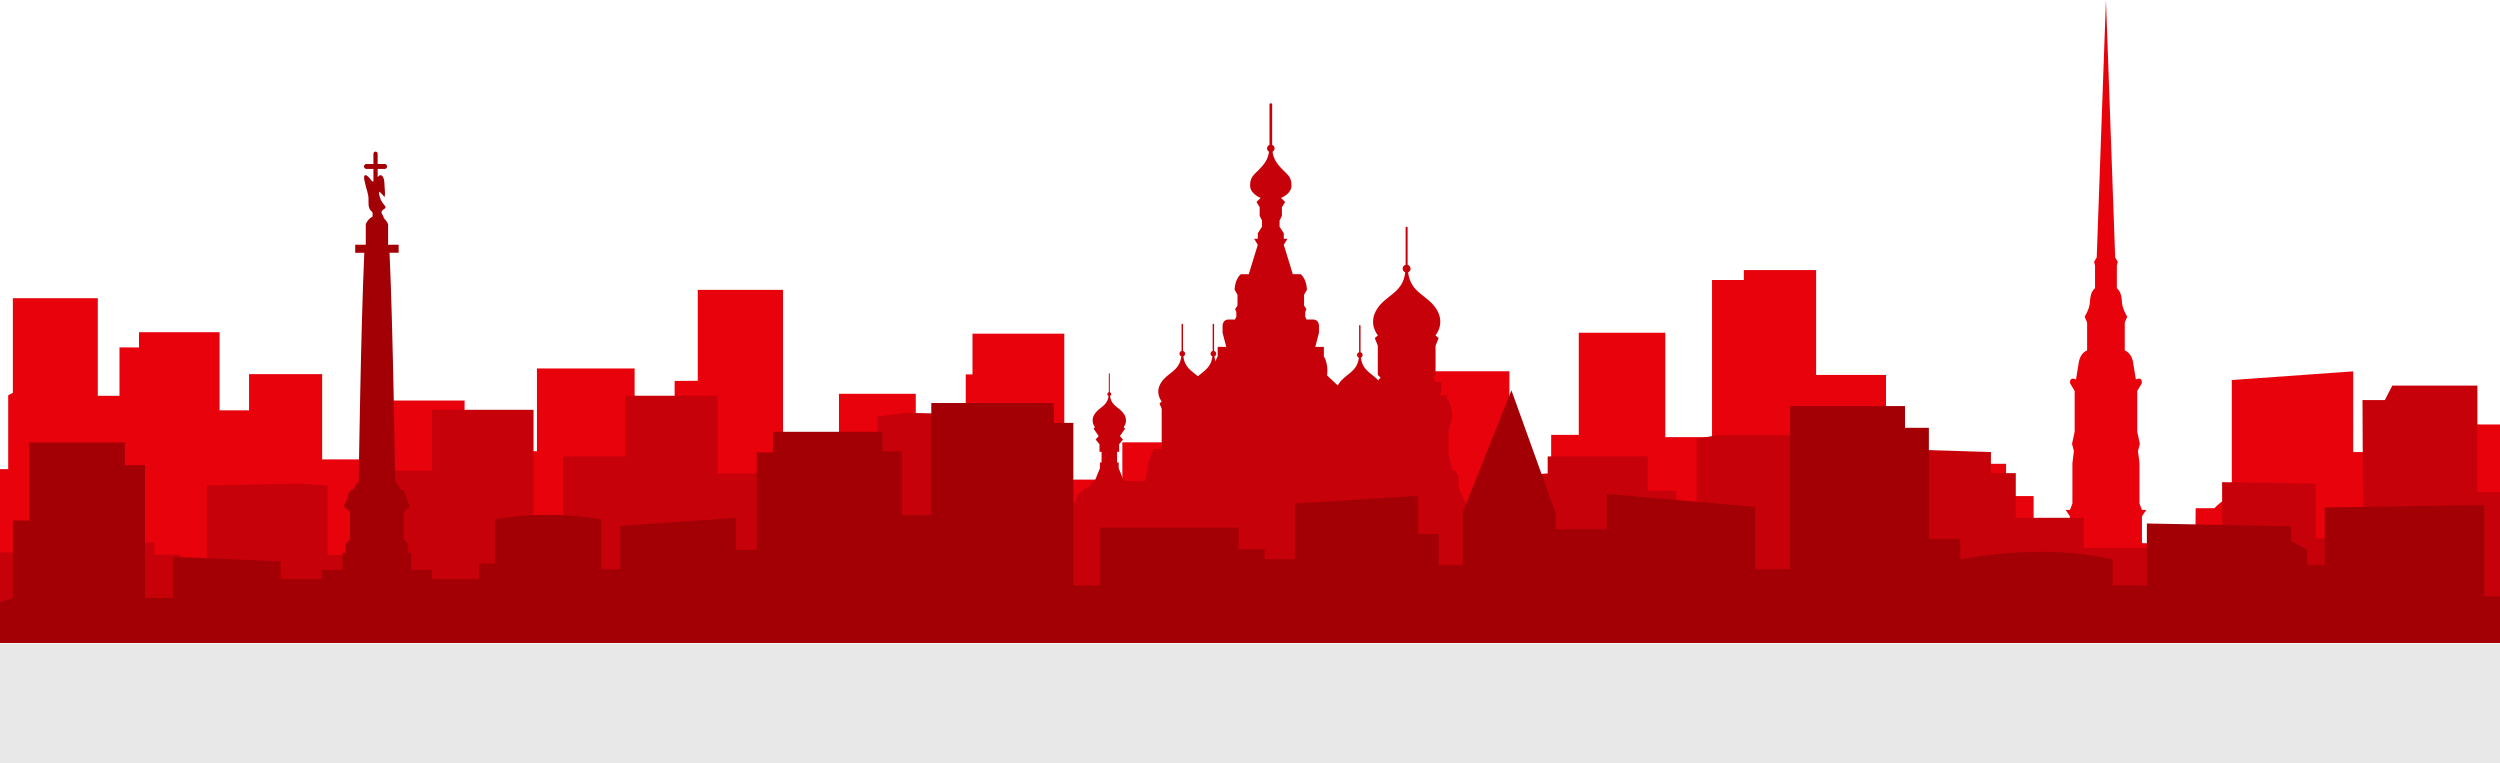
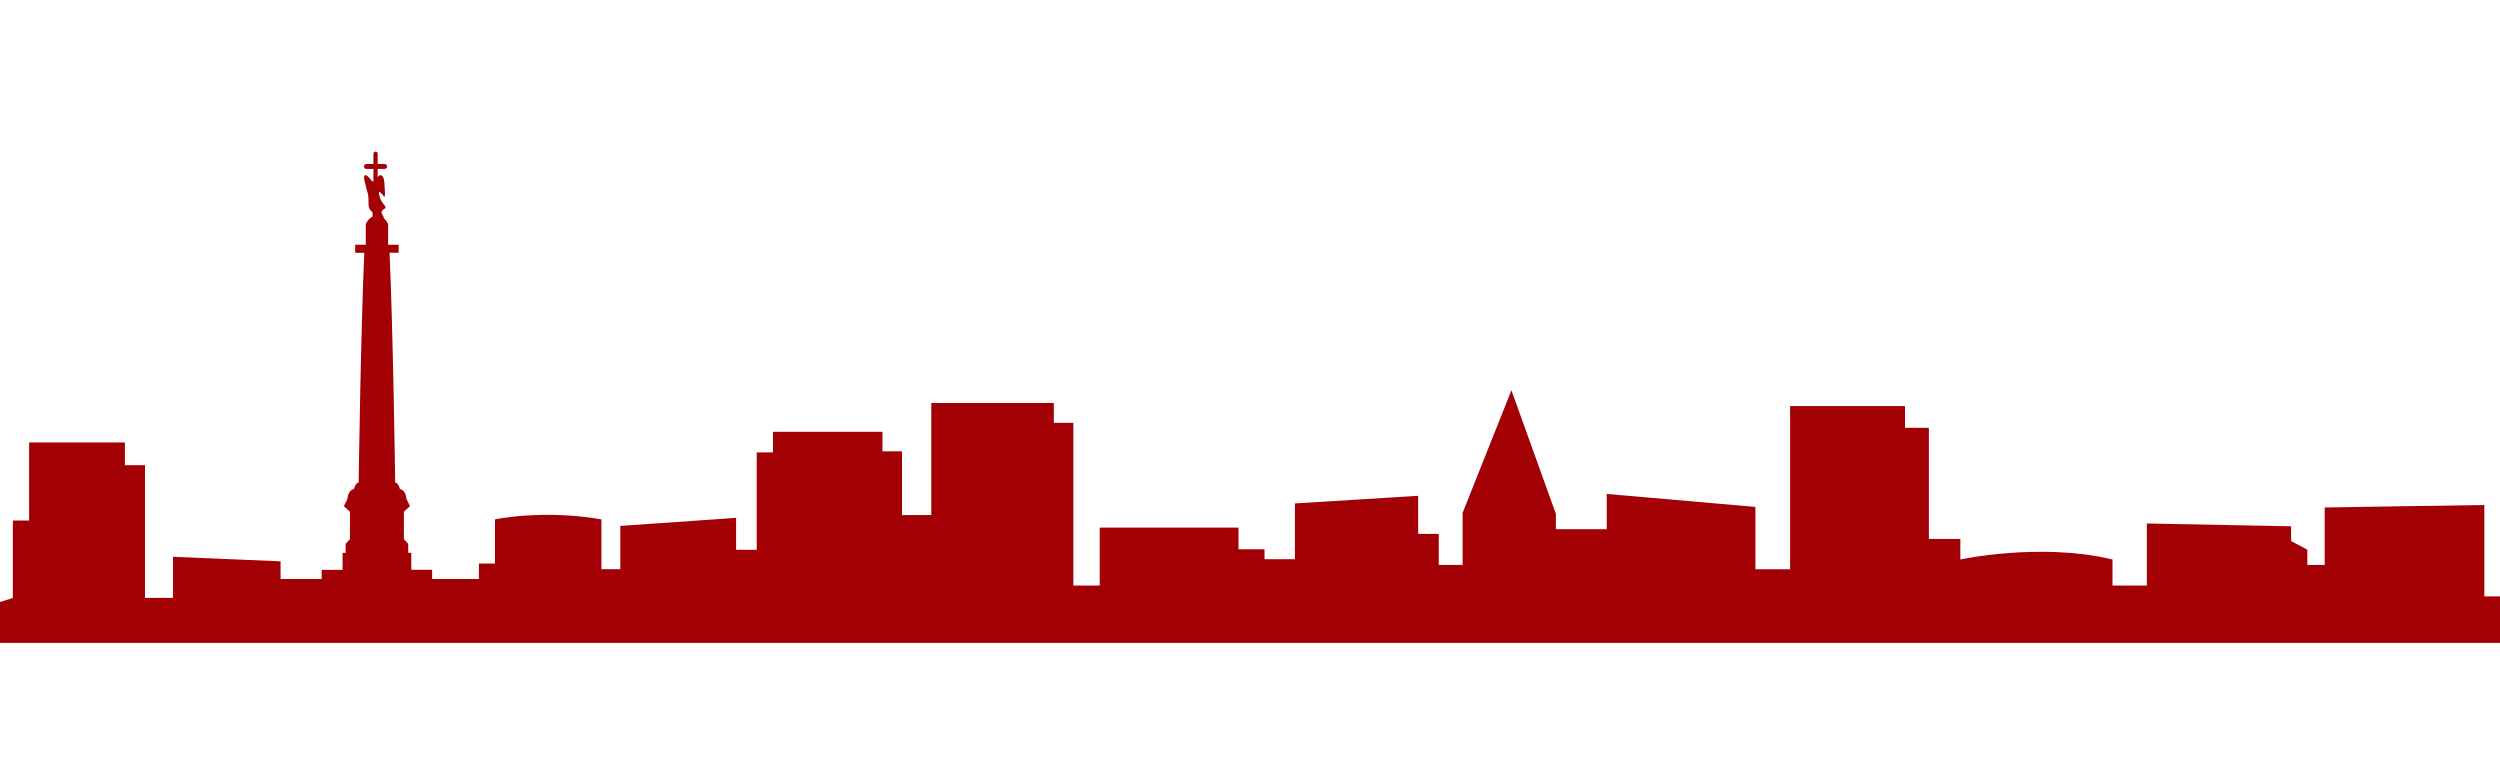
<svg xmlns="http://www.w3.org/2000/svg" width="1379" height="421" viewBox="0 0 1379 421" fill="none">
  <g clip-path="url(#clip0_48_1119)">
-     <path d="M1379 234.067V354.584H0V258.763H4.523V218.039L7.092 216.668V164.487H53.947V218.323H65.908V191.61L76.672 191.657V183.257H121.131V226.329H137.38V206.361H177.694V253.421H200.325V220.924H256.273V248.898H296.178V203.241H350.061V253.421H364.04V225.037H372.125V210.128L384.891 210.033V159.885H431.919V277.281H462.777V217.22H505.139V296.619H532.704V206.535H536.423V184.045H587.06V264.547H619.084V243.98H665.561V286.769H691.47V222.452H743.305V258.795H765.936V240.103H788.425V204.801H832.585V266.202H855.626V239.883H870.85V183.525H918.572V241.112H944.355V154.464H961.896V148.979H1001.77V206.803H1040.33V277.738H1055.46V255.816H1106.56V273.625H1121.75V293.199H1124.4C1124.4 293.199 1124.44 296.997 1124.55 301.694H1141.78V284.815L1139.39 281.284H1141.78L1143.14 277.754V255.596L1143.97 248.74L1142.93 244.894L1144.38 238.133V215.66L1141.89 211.499C1141.89 211.499 1141.17 207.543 1145.12 209.308L1146.57 200.467C1146.57 200.467 1146.98 194.951 1151.25 193.296V177.899L1149.9 174.668C1149.9 174.668 1152.39 170.712 1152.7 167.497C1153.02 164.266 1153.11 161.051 1155.62 158.971V146.489L1155.1 144.409L1156.55 142.013L1161.64 0.063L1166.73 142.013L1168.18 144.409L1167.66 146.489V158.971C1170.15 161.051 1170.26 164.266 1170.57 167.497C1170.89 170.712 1173.38 174.668 1173.38 174.668L1172.02 177.899V193.296C1176.29 194.967 1176.7 200.467 1176.7 200.467L1178.15 209.308C1182.11 207.543 1181.39 211.499 1181.39 211.499L1178.9 215.66V238.133L1180.35 244.894L1179.3 248.74L1180.14 255.596V277.754L1181.5 281.284H1183.89L1181.5 284.815V299.456L1182.11 299.629H1210.95C1211.01 289.59 1211.14 280.339 1211.14 280.339H1221.45C1224.73 276.903 1227.96 274.854 1231.06 273.783V209.624L1298.03 204.833V249.37H1322.52V234.146H1379V234.067Z" fill="#E7020C" />
-     <path d="M1379 271.529V354.568H0V304.751H23.624V256.809H68.603V299.219H85.167V305.98H99.43V311.465H114.071V267.81L164.629 266.769L180.688 267.81V306.091H213.516V259.646H238.354V226.061H294.302V290.583H310.85V251.782H344.766V218.292H395.86V261.206H425.662V292.19H459.309V279.645H484.084V229.781L500.128 227.669L550.497 228.977V308.313H569.519V316.287H581.639V318.51H584.302V298.1L581.891 293.656V277.171H593.191C593.191 271.151 601.528 268.093 601.528 268.093C601.528 266.044 603.907 265.241 603.907 265.241L606.729 258.243V255.091H607.627V249.197H606.476V245.021L604.365 242.468L606.035 240.529L603.167 236.384L604.018 235.643C604.018 235.643 601.197 232.46 603.766 228.425C606.256 224.533 610.826 224.076 611.472 218.402C611.078 218.244 610.81 217.85 610.81 217.393C610.81 216.905 611.157 216.479 611.614 216.353V206.22C611.614 206.062 611.74 205.936 611.898 205.936C612.055 205.936 612.166 206.062 612.166 206.22V216.353C612.623 216.479 612.969 216.905 612.969 217.393C612.969 217.85 612.701 218.229 612.307 218.402C612.954 224.091 617.54 224.533 620.014 228.425C622.583 232.46 619.778 235.643 619.778 235.643L620.629 236.384L617.76 240.529L619.431 242.468L617.319 245.021V249.197H616.169V255.091H617.067V258.243L619.888 265.241H631.881C631.881 265.241 633.032 253.436 636.562 247.668H640.786V225.526L639.588 222.515L640.817 221.459C640.817 221.459 636.751 216.858 640.471 211.026C644.048 205.4 650.667 204.77 651.613 196.559C651.014 196.322 650.589 195.755 650.589 195.093C650.589 194.368 651.093 193.753 651.755 193.58V178.939C651.755 178.718 651.928 178.545 652.149 178.545C652.369 178.545 652.543 178.718 652.543 178.939V193.58C653.22 193.753 653.709 194.368 653.709 195.093C653.709 195.739 653.315 196.306 652.748 196.543C653.441 202.705 657.334 204.612 660.754 207.543C664.158 204.612 668.051 202.705 668.76 196.574C668.161 196.338 667.735 195.771 667.735 195.109C667.735 194.384 668.24 193.769 668.902 193.596V178.955C668.902 178.734 669.091 178.561 669.296 178.561C669.501 178.561 669.69 178.734 669.69 178.955V193.596C670.367 193.769 670.856 194.384 670.856 195.109C670.856 195.755 670.462 196.322 669.895 196.559C670.005 197.567 670.21 198.466 670.478 199.269C670.761 198.371 671.155 197.473 671.675 196.622V191.342H676.403L674.37 183.557V179.853C674.37 179.853 674.181 176.244 677.711 176.244H681.226L681.967 174.668V172.162L681.305 170.492L682.597 168.553V162.627L681.021 159.854C681.021 159.854 681.021 154.117 684.457 151.249H688.807L693.802 135.032L691.769 131.706H693.802V128.649L696.119 125.071V121.699L694.827 119.019V114.291L693.078 111.407L695.347 109.154C695.347 109.154 689.563 107.058 689.563 102.345C689.563 97.633 691.502 96.609 694.386 93.63C696.907 91.03 699.429 88.272 699.996 83.67C699.35 83.323 698.909 82.645 698.909 81.857C698.909 80.959 699.46 80.218 700.248 79.903V57.681C700.248 57.272 700.579 56.941 700.989 56.941C701.399 56.941 701.73 57.272 701.73 57.681V79.903C702.518 80.203 703.069 80.959 703.069 81.857C703.069 82.661 702.597 83.355 701.935 83.701C702.518 88.272 705.024 91.03 707.561 93.63C710.429 96.593 712.383 97.617 712.383 102.345C712.383 107.073 706.6 109.154 706.6 109.154L708.869 111.407L707.104 114.291V119.019L705.812 121.699V125.071L708.128 128.649V131.706H710.161L708.128 135.032L713.124 151.249H717.474C720.894 154.117 720.894 159.854 720.894 159.854L719.318 162.627V168.553L720.61 170.492L719.964 172.162V174.668L720.705 176.244H724.219C727.734 176.244 727.545 179.853 727.545 179.853V183.557L725.512 191.342H730.24V196.622C733.013 201.161 732.005 207.086 732.005 207.086L737.93 212.634C738.072 212.35 738.23 212.066 738.419 211.767C741.997 206.141 748.6 205.495 749.546 197.284C748.947 197.063 748.521 196.496 748.521 195.818C748.521 195.093 749.026 194.478 749.687 194.305V179.664C749.687 179.443 749.861 179.27 750.081 179.27C750.302 179.27 750.475 179.443 750.475 179.664V194.305C751.153 194.478 751.642 195.093 751.642 195.818C751.642 196.464 751.232 197.031 750.68 197.268C751.5 204.502 756.732 205.873 760.42 209.939V209.435L761.539 208.331L759.995 206.787V190.664L758.324 186.472L760.057 184.991C760.057 184.991 754.384 178.576 759.569 170.429C764.581 162.564 773.8 161.682 775.124 150.224C774.289 149.909 773.706 149.105 773.706 148.175C773.706 147.167 774.399 146.3 775.345 146.064V125.623C775.345 125.323 775.597 125.071 775.896 125.071C776.196 125.071 776.448 125.323 776.448 125.623V146.064C777.394 146.316 778.087 147.167 778.087 148.175C778.087 149.09 777.535 149.878 776.732 150.193C778.04 161.682 787.275 162.564 792.287 170.429C797.472 178.576 791.798 184.991 791.798 184.991L793.532 186.472L791.861 190.664V206.787L790.317 208.331L791.436 209.435V210.68H795.013V215.991L794.146 218.087H798.102V220.183C801.191 222.279 800.939 230.805 800.939 230.805L799.032 237.708V250.3L801.065 259.646H802.893L804.516 262.703V268.992L809.087 278.952H810.411L807.779 287.888V318.51H812.192V311.906H827.479V298.652H839.551V262.152L853.703 261.143V251.734H908.911V270.772H924.655V279.33H935.892V242.121L947.05 240.04H1003.79V289.417H1021.91V256.746H1032.8V247.337L1098.19 249.339V260.97H1111.9V285.603H1149.44V302.198H1212.81V307.036H1225.72V265.95L1277.33 266.769V296.981L1303.49 296.509L1303.15 220.671H1315.5L1319.58 212.697H1366.53V271.513H1378.91L1379 271.529Z" fill="#C70109" />
    <path d="M1370.36 328.958V278.558L1282.3 279.913V311.622H1272.73V303.222L1263.76 298.431V290.299L1184.21 288.755V322.985H1165.26V308.612C1125.39 299.046 1081.33 308.612 1081.33 308.612V297.265H1063.97V235.959H1050.81V223.997H987.411V314.018H968.279V279.614L886.279 272.443V291.891H858.227V283.459L833.704 215.297L806.786 282.86V311.622H793.626V294.491H782.263V273.499L714.275 277.691V308.439H697.522V302.986H683.164V291.024H606.602V322.985H592.056V233.264H581.292V222.311H513.697V284.106H497.543V248.945H486.779V238.181H426.371V249.544H417.404V303.254H406.041V285.65L342.165 290.094V313.971H331.748V286.485C299.267 280.859 273.026 286.485 273.026 286.485V310.85H264.153V319.361H238.37V314.317H226.865V304.94H225.179V299.992L222.783 297.391V282.293L226.14 279.173L224.218 275.264C224.218 275.264 223.981 270.316 220.624 269.795C220.624 269.795 219.663 266.155 217.992 266.155C217.992 266.155 216.795 180.531 214.872 139.413H219.899V134.984H214.068V123.637C214.068 123.637 213.39 121.793 211.783 120.422C211.625 118.689 209.135 117.128 211.373 115.663C212.981 114.607 213.059 114.355 211.783 112.857C210.79 111.691 210.002 110.383 209.576 108.886C209.324 108.019 208.788 106.522 209.151 105.702C210.286 106.396 211.168 107.783 212.13 108.697C212.476 107.089 212.35 105.434 212.193 103.795C212.004 101.951 212.224 99.524 211.342 97.822C210.301 95.868 209.277 96.625 208.316 97.665V93.189H212.161C212.918 93.189 213.532 92.574 213.532 91.818C213.532 91.061 212.918 90.447 212.161 90.447H208.316V84.789C208.316 84.143 207.796 83.623 207.149 83.623C206.503 83.623 205.983 84.143 205.983 84.789V90.447H202.138C201.381 90.447 200.767 91.061 200.767 91.818C200.767 92.574 201.381 93.189 202.138 93.189H205.983V100.092C205.763 100.139 205.542 100.108 205.258 99.918C204.486 99.414 204.218 98.469 203.414 97.775C202.721 97.176 201.649 96.01 201.05 96.956C200.42 97.933 201.255 100.297 201.46 101.353C202.012 104.205 203.194 106.679 203.272 109.627C203.336 111.975 202.878 114.575 204.675 116.309C205.447 117.05 205.558 117.034 205.542 118.121C205.542 118.594 205.495 119.051 205.495 119.508C202.847 120.737 201.76 123.653 201.76 123.653V135H195.928V139.429H200.956C199.033 180.547 197.835 266.171 197.835 266.171C196.165 266.171 195.203 269.811 195.203 269.811C191.846 270.331 191.61 275.28 191.61 275.28L189.687 279.188L193.044 282.309V297.407L190.649 300.007V304.956H188.962V314.333H177.458V319.376H154.763V309.621L95.427 307.115V329.794H79.982V256.62H68.903V244.059H16.059V287.131H7.092V329.81L0 332.079V354.616H1379V328.99H1370.36V328.958Z" fill="#A30006" />
  </g>
-   <rect y="355" width="1379" height="66" fill="#E8E8E8" />
  <defs>
    <clipPath id="clip0_48_1119">
      <rect width="1379" height="354.568" fill="white" />
    </clipPath>
  </defs>
</svg>